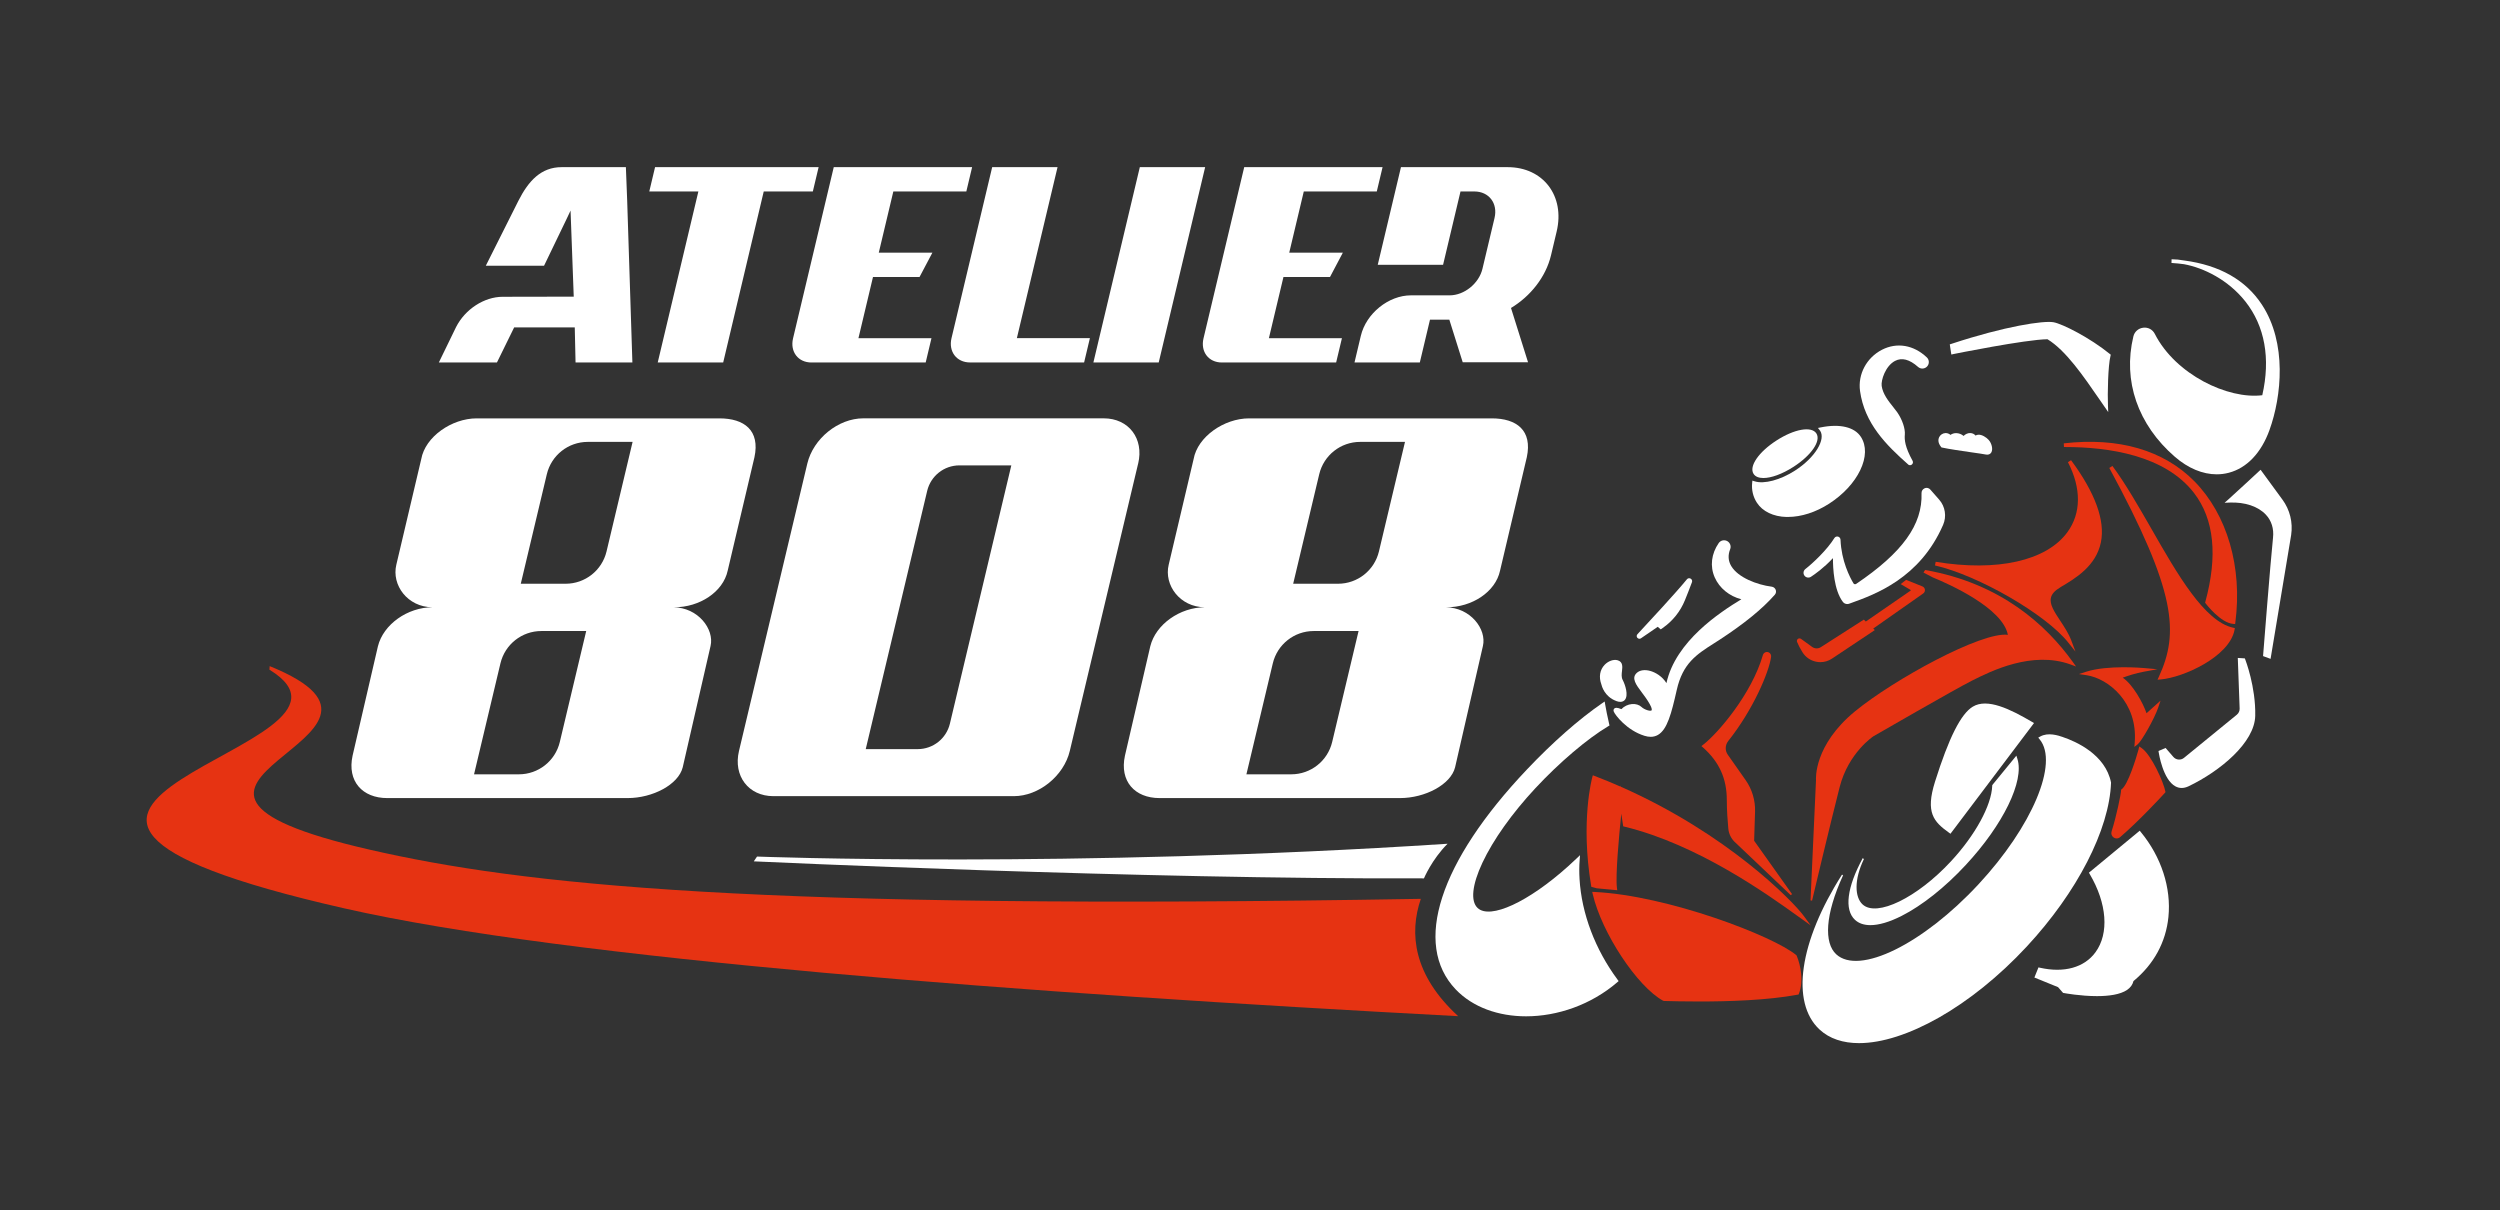
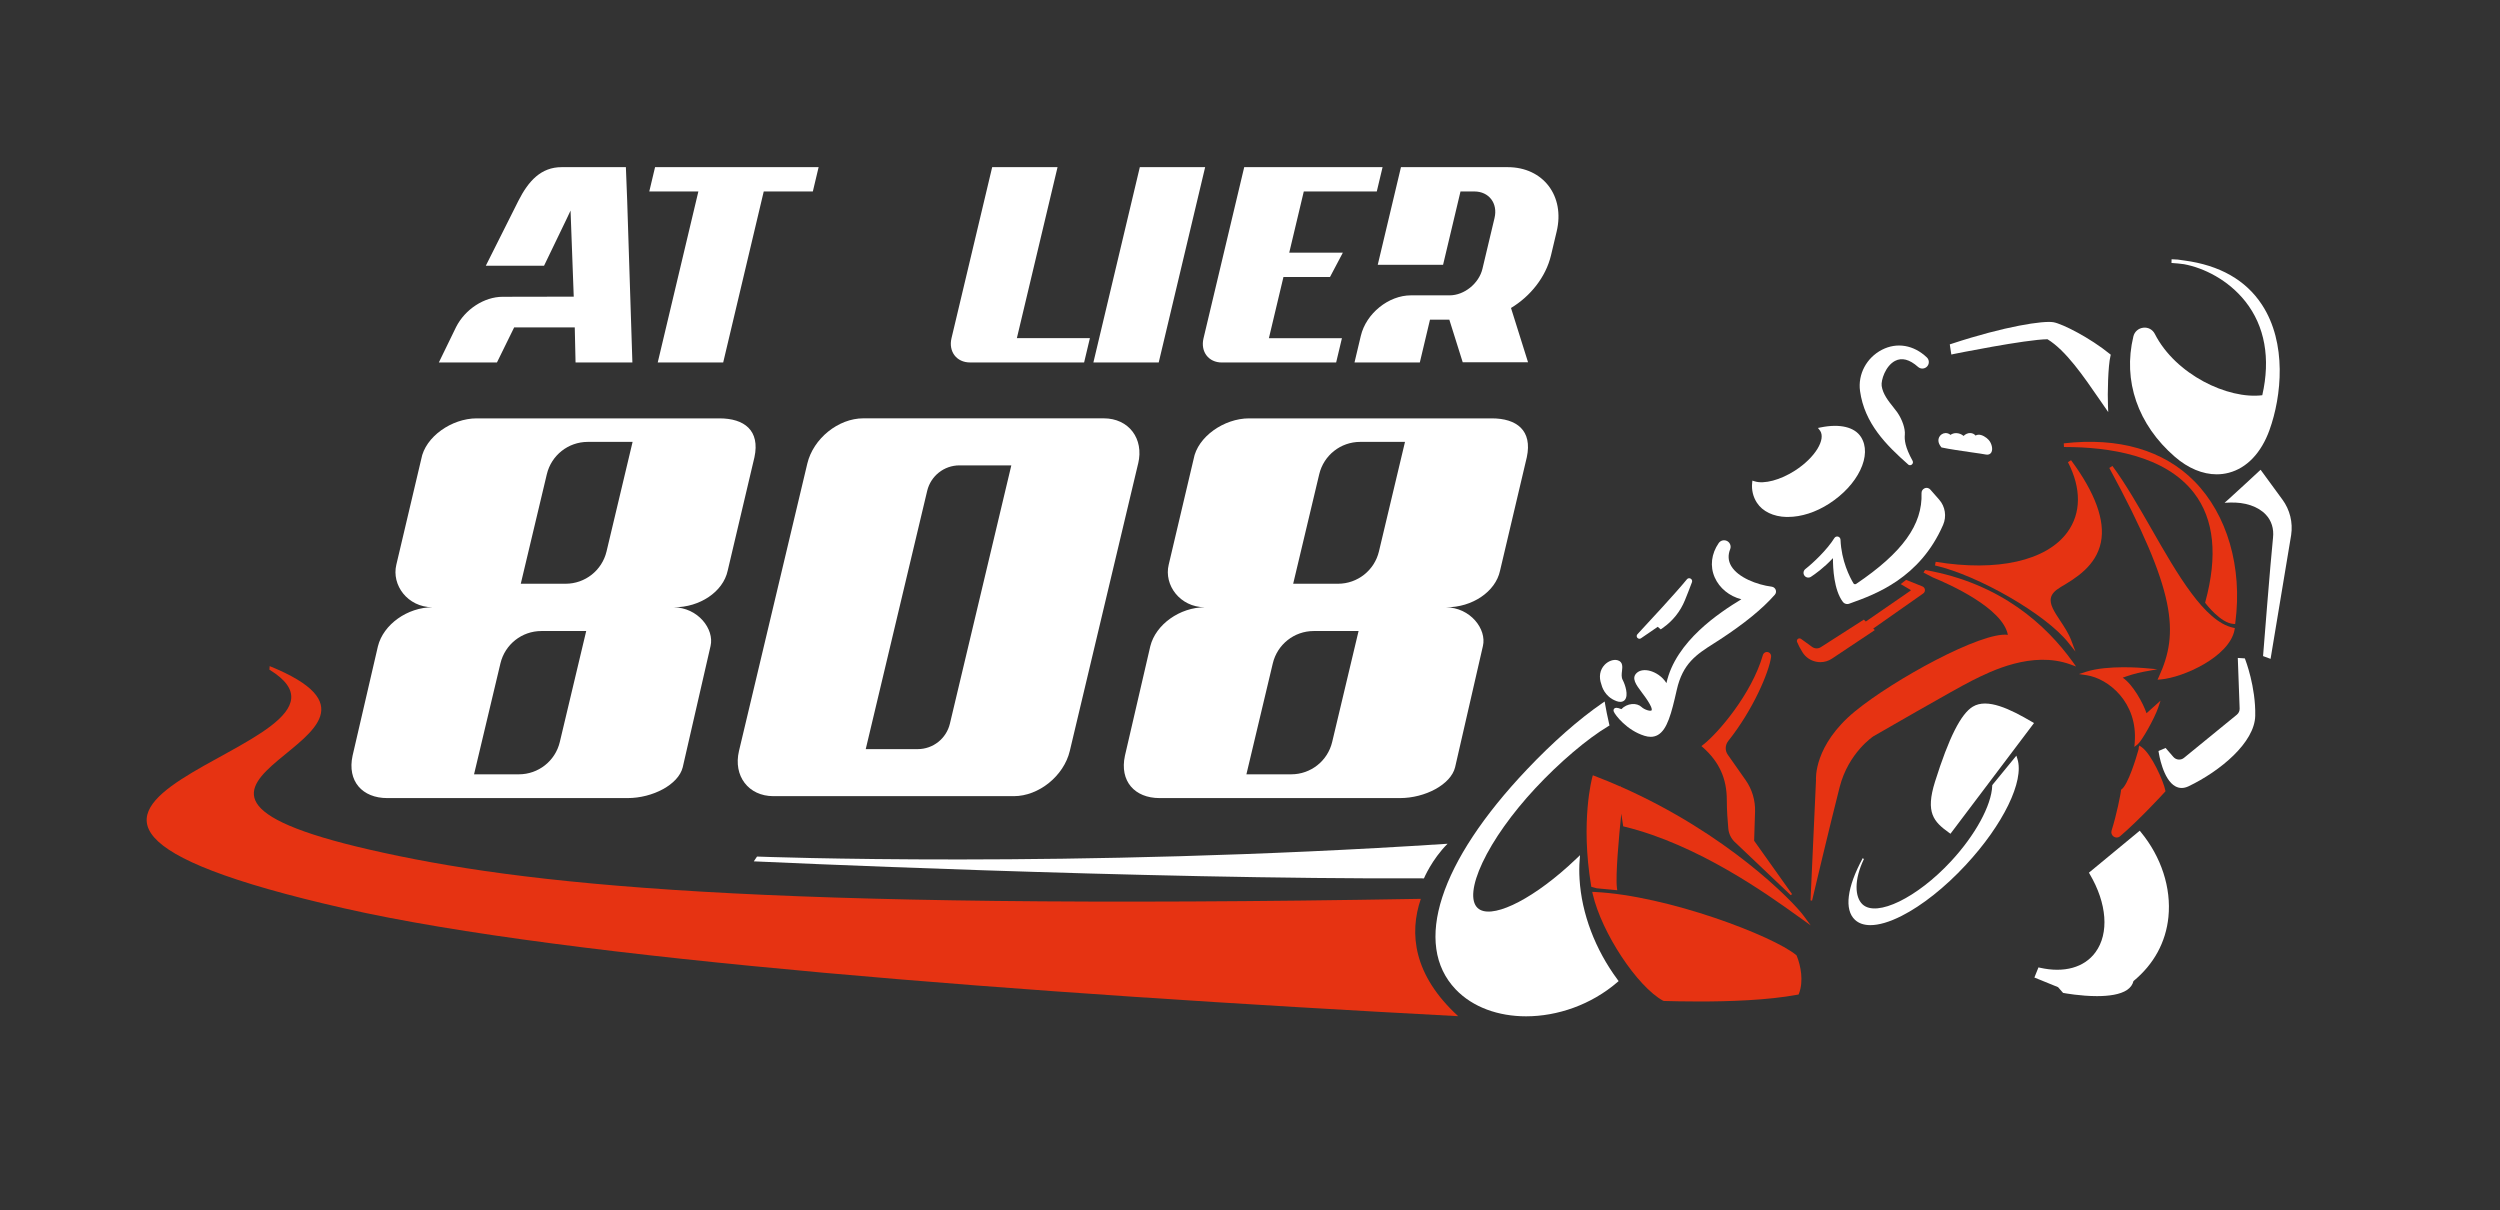
<svg xmlns="http://www.w3.org/2000/svg" id="Calque_1" viewBox="0 0 730.16 353.47">
  <rect x="0" y="0" width="730.16" height="353.47" fill="#333333" stroke="none" />
  <defs>
    <style>.cls-1{fill:#fff;}.cls-2{fill:none;}.cls-3{fill:#e63312;}.cls-4{clip-path:url(#clippath);}</style>
    <clipPath id="clippath">
      <rect class="cls-2" width="730.16" height="353.47" />
    </clipPath>
  </defs>
  <g class="cls-4">
    <path class="cls-3" d="M631,204.64l-4.08,3.67c-.98-2.97-4.05-8.48-6.95-10.38,1.34-.5,3.72-1.31,6.23-1.76l3.91-.71-3.96-.35c-.43-.04-10.61-.92-16.79,1.06l-2.18.7,2.27.34c6.23.94,15,7.86,14.02,19.71l-.1,1.22.97-.75c1.12-.87,4.91-7.49,6.02-10.81l.65-1.93h-.01Z" />
    <path class="cls-3" d="M652.87,181.74c2.09-16.06-2.38-31.46-11.96-41.17-8.97-9.1-22.17-12.93-38.16-11.08l.06,1.07h.38c12.55,0,29.13,2.36,37.64,13.47,5.84,7.61,6.93,18.29,3.27,31.74l-.07.26.16.21c.18.23,4.41,5.75,8.11,5.98l.5.03.07-.5h0Z" />
    <path class="cls-3" d="M652.62,183.95l.1-.51-.51-.11c-8.39-1.84-16.24-15.56-23.84-28.84-3.72-6.49-7.57-13.21-11.41-18.4l-.91.58c19.68,36.32,20.37,48.17,14.47,61.01l-.38.84.92-.08c6.58-.55,20.1-6.62,21.57-14.49" />
-     <path class="cls-3" d="M624.63,218.76c-.76,2.8-3.13,10.38-4.94,11.73l-.21.16v.27c0,.89-1.37,7.61-2.76,11.91-.22.68.03,1.39.62,1.79.27.18.57.26.86.26.36,0,.72-.13,1.01-.38,5.47-4.67,12.46-12.23,13.08-12.94l.17-.2-.05-.26c-.48-2.55-4.03-10.65-6.97-12.66l-.63-.43-.2.73.02.02Z" />
+     <path class="cls-3" d="M624.63,218.76c-.76,2.8-3.13,10.38-4.94,11.73l-.21.16c0,.89-1.37,7.61-2.76,11.91-.22.68.03,1.39.62,1.79.27.18.57.26.86.26.36,0,.72-.13,1.01-.38,5.47-4.67,12.46-12.23,13.08-12.94l.17-.2-.05-.26c-.48-2.55-4.03-10.65-6.97-12.66l-.63-.43-.2.73.02.02Z" />
    <path class="cls-3" d="M601.72,171.54l.26-.16c4.07-2.4,10.21-6.03,11.62-13,1.28-6.35-1.65-14.42-8.72-23.97l-.91.57c3.94,7.64,3.89,14.9-.15,20.44-6.1,8.38-20.49,11.62-38.48,8.66l-.21,1.06c12.73,2.93,32.35,14.27,38.9,22.49l2.14,2.68-1.21-3.21c-.79-2.1-2.04-3.98-3.24-5.8-1.7-2.57-3.17-4.79-2.72-6.72.25-1.11,1.15-2.11,2.74-3.04" />
    <path class="cls-3" d="M604.7,194.06l1.64.6-1.02-1.42c-7.56-10.49-20.83-22.88-43.07-26.77l-.47.76,2.72,1.41c4.86,1.99,20.41,8.95,21.93,16.77-7.67-1-33.41,13.11-44.67,22.36-12.05,9.91-11.4,19.73-11.37,20.08l-1.6,35.12.45.07c.05-.23,5.43-22.92,8.06-33.17,2.57-10.03,9.81-14.8,9.86-14.83.24-.14,23.98-13.85,28.71-16.21l.36-.18c5.17-2.59,17.27-8.66,28.48-4.59" />
    <path class="cls-3" d="M544.35,180.97l-12.55,8.04c-.79.51-1.79.48-2.56-.08l-3.21-2.33c-.28-.21-.66-.2-.93,0-.27.21-.37.57-.24.89.34.86.94,1.99,1.59,3.03.89,1.41,2.28,2.38,3.92,2.73.43.09.87.14,1.3.14,1.2,0,2.37-.35,3.4-1.04l12.5-8.33-.47-.44,14.6-10.25c.36-.25.55-.67.5-1.1-.05-.43-.33-.8-.73-.96l-4.76-1.91-1.59,1.23,2.92,1.72v.17l-13.1,9.04-.59-.56h0Z" />
    <path class="cls-3" d="M517.27,191.8c.06-.47-.16-.94-.56-1.19-.33-.21-.73-.25-1.08-.11-.36.14-.64.43-.75.81h0c-3.3,11.43-13.15,22.87-17.44,26.19l-.52.4.49.43c4.72,4.2,6.93,9.07,6.93,15.32,0,3.04.24,6.22.44,8.36.13,1.42.75,2.76,1.76,3.79l16.45,15.62.42-.26-11.09-15.61.27-8.52c.1-3.25-.87-6.51-2.74-9.17l-5.22-7.43c-.86-1.22-.8-2.84.14-4.03,7.23-9.07,11.92-20.11,12.51-24.59" />
    <path class="cls-3" d="M474.07,241.34l.35.09c21.46,5.21,41.78,19.78,50.46,26.01l3.97,2.84-2-2.72c-3.29-4.48-22.44-24.08-53.44-37.77l-.06-.42-.04.38c-2.44-1.08-4.96-2.12-7.55-3.11l-.55-.21-.16.57c-.04.13-3.49,12.81-.34,31.66l.05.34,1.59.44,5.99.56-.09-.67c-.47-3.63.62-15.36,1.27-21.68l.56,3.7h0Z" />
    <path class="cls-3" d="M524.59,278.93c-6.74-5.59-37.56-17.39-58.85-18.42l-.71-.03.16.69c2.62,11.29,12.99,26.99,20.55,31.11l.31.07c2.17.06,5.86.15,10.32.15,8.55,0,19.89-.35,28.64-1.99l.3-.06.11-.28c1.37-3.61.55-8.07-.67-11.04l-.15-.21h0Z" />
    <path class="cls-3" d="M414.97,262.52c-194.84,3.37-262.59-4.18-306.95-14.35-84.97-19.47,23.21-32.32-29.26-53.62l-.07,1.04c38.32,23.41-114.26,38.75,21.83,69.7,65.46,14.89,199.77,24.81,325.36,31.5-13.1-12.01-14.36-24.16-10.91-34.26" />
    <path class="cls-1" d="M635.2,133.41c3.89,3.37,8.12,5.12,12.22,5.12,1.2,0,2.39-.15,3.55-.46,5.24-1.37,9.45-5.79,11.85-12.43,3.58-9.91,5.15-25.46-2.19-36.65-4.72-7.2-12.34-11.53-22.68-12.91-1.32-.24-2.57-.36-3.71-.36l-.03,1.08c1.25.08,2.47.2,3.66.36,5.78,1.07,12.93,4.58,17.93,10.9,5.68,7.19,7.38,16.65,4.93,27.37-9.99,1.26-25.35-6.03-31.39-17.92-.64-1.26-1.96-1.98-3.38-1.8-1.42.17-2.55,1.17-2.88,2.55-3.13,12.97,1.3,25.78,12.13,35.16" />
    <path class="cls-1" d="M593.54,210.87c-6.51-3.83-13.12-7.02-17.34-4.49-3.49,2.09-7,9.06-11.05,21.92-2.86,9.09-.37,11.7,4.08,14.9l.43.31,24.4-32.33-.52-.31h0Z" />
    <path class="cls-1" d="M666.61,145.91l-6.37-8.71-.45.41c-.07.07-7.45,6.92-8.94,8.23l-1.14,1,1.52-.06c4.44-.17,8.29,1.12,10.55,3.54,1.65,1.76,2.37,4.08,2.09,6.7-.75,7.13-2.86,33.93-2.88,34.2l-.03.4,2.19.81,6.01-36.16c.55-3.69-.36-7.38-2.56-10.38" />
    <path class="cls-1" d="M655.62,192.29l-2.04-.13.54,14.77c.03.69-.28,1.37-.82,1.81l-15.43,12.6c-.94.77-2.3.65-3.1-.26l-2.28-2.63-2.07.89.06.41c.05.32,1.24,7.99,4.91,9.93.57.3,1.17.46,1.8.46s1.33-.17,2.02-.5c9.24-4.43,19.28-12.76,19.46-20.57.19-8.46-2.88-16.37-2.91-16.45l-.13-.32h-.01Z" />
    <path class="cls-1" d="M570.47,103.42c.21-.04,21.16-4.28,27.53-4.34,5.34,3.27,10.38,10.6,15.26,17.69l2.48,3.59-.08-1.87c-.15-3.38.01-11.67.74-14.56l.08-.33-.27-.22c-5.78-4.71-13.85-8.81-16.47-9.27-2.89-.51-14.07,1.12-29.85,6.33l-.43.14.45,2.96.56-.11h0Z" />
    <path class="cls-1" d="M557.28,135.65c.16.15.36.22.57.22.18,0,.37-.06.53-.19.33-.27.42-.71.22-1.09-2.24-4.06-2.4-6.13-2.27-7.63.16-1.74-.74-4.41-2.19-6.51-.33-.47-.74-.99-1.19-1.55-1.36-1.7-3.05-3.81-3.38-6.18-.23-1.68,1.1-5.82,3.88-7.3,1.99-1.06,4.26-.47,6.75,1.75.76.68,1.94.62,2.64-.14h0c.7-.75.66-1.94-.08-2.64-3.83-3.64-8.72-4.48-13.1-2.24-4.51,2.32-7.09,7.16-6.41,12.07,1.31,9.45,7.65,15.77,14.04,21.42" />
    <path class="cls-1" d="M567.05,130.68l.18.04c1.99.44,5.68.97,8.64,1.4,1.84.26,3.43.49,4.11.63.14.03.28.04.41.04.53,0,.96-.23,1.21-.67.55-.96.06-2.69-.75-3.6-.73-.82-1.99-1.61-3.03-1.56-.31.02-.59.1-.83.25-.38-.45-.91-.71-1.52-.73-.67-.05-1.47.31-1.98.84-.58-.5-1.33-.8-2.11-.82-.63-.02-1.24.17-1.72.52-.39-.37-.94-.55-1.46-.54-.81.04-1.54.53-1.87,1.26-.22.5-.44,1.52.59,2.79l.12.15h.01Z" />
    <path class="cls-1" d="M562.13,142.61c-.58.23-.94.79-.92,1.41.33,9.2-5.56,17.38-19.1,26.52-.13.08-.28.11-.43.08-.15-.03-.27-.12-.35-.25-1.06-1.77-3.54-6.55-3.78-12.74-.02-.43-.31-.8-.73-.91-.4-.1-.83.06-1.06.42-2.14,3.45-6.24,7.31-8.48,9.06-.59.47-.71,1.31-.27,1.92.44.6,1.27.75,1.89.35,1.12-.73,3.8-2.61,6.44-5.46-.01,2.91.28,9.32,2.89,12.77.31.42.79.64,1.29.64.19,0,.38-.03.56-.1l.53-.19c7.03-2.53,20.11-7.23,26.9-22.83,1.07-2.46.63-5.35-1.14-7.36l-2.59-2.95c-.42-.48-1.07-.63-1.66-.4" />
-     <path class="cls-1" d="M515.03,139.61c2.28,0,5.48-1.14,8.78-3.26,5.23-3.37,8.1-7.57,6.69-9.76-1.42-2.19-6.43-1.31-11.65,2.06-5.23,3.37-8.1,7.57-6.69,9.76.52.81,1.54,1.2,2.87,1.2" />
    <path class="cls-1" d="M521.8,150.98h.41c3.88,0,8.13-1.37,12.02-3.88,4.09-2.64,7.31-6.1,9.07-9.76,1.79-3.71,1.86-7.17.21-9.73-1.86-2.88-6.12-3.91-11.7-2.79l-.85.17.53.69.12.15c.79,1.23.51,3.09-.79,5.24-1.38,2.26-3.7,4.52-6.55,6.36-4.29,2.77-9.05,4.03-11.83,3.14l-.63-.2-.07.66c-.21,2.07.27,4.07,1.38,5.79,1.65,2.55,4.81,4.08,8.69,4.17" />
    <path class="cls-1" d="M478.81,186.57c.15,0,.31-.05.45-.14l4.9-3.36.88.75.58-.41c2.91-2.02,5.15-4.82,6.48-8.09.59-1.46,1.43-3.55,2.06-5.28.15-.4-.01-.84-.39-1.05s-.82-.12-1.09.21c-3.14,3.86-11.15,12.49-14.44,16.03-.28.3-.29.74-.03,1.05.15.18.37.28.6.28" />
    <path class="cls-1" d="M479.44,206.49c-.71-.65-1.71-.95-2.81-.86-1.16.1-2.28.64-3.08,1.48-1.38-.56-1.82-.42-2.08-.16-.11.1-.34.4-.14.89.4,1,3.79,5.46,8.96,7.06.65.2,1.25.3,1.82.3.77,0,1.48-.19,2.12-.56,2.71-1.57,3.93-6.22,5.49-13.13,1.76-7.8,5.78-10.37,10.87-13.61.54-.34,1.09-.69,1.64-1.05,7.2-4.7,12.48-9,16.13-13.15.35-.39.45-.95.26-1.44s-.63-.84-1.15-.91c-4.32-.55-9.86-2.68-11.84-6.03-.9-1.52-1-3.19-.3-4.95.33-.85-.02-1.84-.82-2.31-.85-.5-1.96-.27-2.53.54-2.17,3.13-2.6,6.8-1.17,10.04,1.37,3.13,4.28,5.49,7.78,6.39-6.27,3.8-19.21,12.25-21.88,24.48-1.23-1.99-3.23-3.15-4.78-3.57-1.56-.42-2.96-.22-3.84.55-1.73,1.52-.27,3.48,1.43,5.75.76,1.01,1.62,2.16,2.32,3.42.72,1.27.62,1.75.52,1.83-.38.3-2.05-.19-2.93-1" />
    <path class="cls-1" d="M472.02,204.74c.48.18.88.25,1.21.25.65,0,1.06-.27,1.31-.55,1.17-1.34.1-4.5-.6-5.83-.43-.81-.32-1.76-.21-2.67.13-1.16.3-2.61-1.23-3.09-1.17-.37-2.76.18-3.85,1.32-1.4,1.47-1.74,3.55-.95,5.71.1.44.9,3.58,4.33,4.85" />
    <path class="cls-1" d="M624.95,242.61l-14.85,12.27.23.4c5.06,8.57,5.71,17.32,1.69,22.83-3.26,4.47-9.17,6.12-16.21,4.53l-.45-.1-1.19,2.96,6.91,2.81,1.47,1.68.18.03c.32.06,4.94.91,9.71.91,3.36,0,6.78-.42,8.83-1.83.98-.68,1.6-1.54,1.84-2.57,5.94-4.88,9.47-11.35,10.21-18.73.85-8.49-2.08-17.51-8.04-24.76l-.34-.42h.01Z" />
-     <path class="cls-1" d="M602.54,215.28c-1.41-.48-4.35-1.47-6.68-.16l-.56.32.41.5c5.66,6.86-2.19,25.46-17.87,42.34-16.22,17.47-34.86,26.63-41.56,20.42-3.56-3.31-3.29-11.47,2.01-23.04l-.3-.22c-12.49,19.58-15.07,37.34-6.57,45.24,2.91,2.7,6.87,3.98,11.54,3.98,13.4,0,32.58-10.55,48.99-28.21,14.69-15.82,24.13-34.12,24.61-47.89-1.64-8.25-10.35-12.03-14.02-13.27" />
    <path class="cls-1" d="M544.05,250.62c-4.63,8.51-5.46,15.08-2.27,18.04,1.11,1.03,2.63,1.54,4.5,1.54,2.48,0,5.56-.9,9.08-2.68,6.02-3.05,12.68-8.33,18.76-14.88,10.96-11.8,17.16-24.55,15.09-31l-.3-.94-7.05,8.61v.18c-.22,5.76-4.96,14.43-12.08,22.1-9.86,10.62-21.68,16.38-25.8,12.55-2.27-2.11-2.52-7.17.39-13.22l-.32-.31h0Z" />
    <path class="cls-1" d="M461.33,256.76c-.12-1.94-.11-3.81.03-5.58l.11-1.41-1.02.97c-.82.79-1.64,1.55-2.46,2.28-11.65,10.46-22.77,15.58-26.42,12.18-2.14-1.99-1.62-6.81,1.4-13.24,3.15-6.7,8.64-14.42,15.45-21.74,6.99-7.51,15.15-14.45,21.32-18.13l.34-.2-.09-.38c-.55-2.39-.94-4.34-1.18-5.79l-.14-.84-.7.48c-6.88,4.74-14.48,11.44-21.99,19.36-25.62,27.03-33.4,51.04-20.83,64.24,5.03,5.27,12.53,7.87,20.57,7.87,9.15,0,18.98-3.36,26.65-9.96l.38-.33-.3-.4c-6.56-8.85-10.51-19.29-11.12-29.4" />
    <polygon class="cls-1" points="239.09 48.82 191.32 48.82 189.63 55.92 203.97 55.92 192.1 105.86 211.22 105.86 223.06 55.92 237.4 55.92 239.09 48.82" />
-     <path class="cls-1" d="M268.57,80.89l3.75-7.1h-15.66l4.25-17.87h21.32l1.69-7.1h-40.41l-11.89,50.01c-.92,3.89,1.48,7.04,5.37,7.04h33.37l1.69-7.1h-21.33l4.25-17.87h13.6Z" />
    <path class="cls-1" d="M308.86,48.82h-19.08l-11.88,49.95c-.93,3.92,1.49,7.09,5.41,7.09h33.32l1.69-7.1h-21.33l11.88-49.94h-.01Z" />
    <polygon class="cls-1" points="332.9 48.82 319.34 105.86 338.42 105.86 351.98 48.82 332.9 48.82" />
    <path class="cls-1" d="M388.45,80.89l3.75-7.1h-15.66l4.25-17.87h21.32l1.69-7.1h-40.41l-11.89,50.01c-.92,3.89,1.48,7.04,5.36,7.04h33.38l1.69-7.1h-21.33l4.25-17.87h13.6Z" />
    <path class="cls-1" d="M440.35,48.82h-31.18l-6.78,28.52h19.08l5.09-21.42h4.04c4.28,0,6.92,3.47,5.9,7.75l-3.53,14.84c-1.02,4.28-5.31,7.75-9.59,7.75h-11.3c-6.53,0-13.08,5.29-14.63,11.82l-1.85,7.79h19.08l2.97-12.5h5.65l3.91,12.44h19.08l-4.98-15.86c5.65-3.4,10.16-9,11.68-15.36l1.66-6.99c2.47-10.37-3.94-18.78-14.31-18.78" />
    <path class="cls-1" d="M182.78,48.82h-18.76c-5.97,0-9.66,4-12.58,9.76l-9.55,19.03h17.01l6.63-13.75,1.11-2.36.93,25.14-20.76.04c-5.39.01-10.96,3.63-13.6,8.83l-5.04,10.36h16.97l5.03-10.25h17.7l.23,10.25h16.6l-1.52-47.28-.38-9.76h-.02Z" />
    <path class="cls-1" d="M415.87,256.54c-82.24.32-195.71-4.97-195.71-4.97l.94-1.4s90.96,3.51,201.68-3.74c-4.6,4.6-6.9,10.12-6.9,10.12" />
    <path class="cls-1" d="M210.11,122.19h-70.88c-7.29,0-15.03,5.36-16.2,11.9l-7.27,30.82c-1.45,5.95,3.27,12.41,10.53,12.45-7.28.02-14.32,5-15.91,11.38l-7.41,31.99c-1.6,7.41,2.84,12.36,10.13,12.36h70.21c7.3,0,14.83-3.93,16.09-8.99l8.13-35.44c1.14-4.88-3.63-11.25-10.88-11.3h.33c7.3,0,14.19-4.43,15.55-10.68l7.82-33.15c1.67-7.82-2.95-11.34-10.24-11.34M159.71,138.5c1.32-5.53,6.26-9.44,11.95-9.44h13.1l-7.61,31.99c-1.32,5.54-6.26,9.44-11.95,9.44h-13.1l7.61-31.99ZM163.5,216.71c-1.32,5.54-6.26,9.44-11.95,9.44h-13.1l7.71-32.41c1.32-5.53,6.26-9.44,11.95-9.44h13.1l-7.71,32.41Z" />
    <path class="cls-1" d="M332.41,135.39l-19.96,83.93c-1.73,7.29-9.05,13.21-16.35,13.21h-70.21c-7.29,0-11.79-5.91-10.06-13.2l19.96-83.95c1.74-7.29,9.05-13.2,16.35-13.2h70.22c7.29,0,11.8,5.91,10.06,13.21M295.38,135.92h-15.17c-4.48,0-8.37,3.08-9.41,7.43l-17.95,75.44h15.17c4.48,0,8.37-3.07,9.41-7.43l17.94-75.44h.01Z" />
    <path class="cls-1" d="M435.69,122.19h-70.88c-7.29,0-15.04,5.36-16.2,11.9l-7.27,30.82c-1.45,5.95,3.27,12.41,10.53,12.45-7.27.02-14.32,5-15.91,11.38l-7.41,31.99c-1.6,7.41,2.84,12.36,10.13,12.36h70.21c7.3,0,14.83-3.93,16.09-8.99l8.13-35.44c1.14-4.88-3.63-11.25-10.88-11.3h.33c7.3,0,14.2-4.43,15.55-10.68l7.82-33.15c1.67-7.82-2.95-11.34-10.24-11.34M385.3,138.5c1.32-5.53,6.26-9.44,11.95-9.44h13.1l-7.61,31.99c-1.32,5.54-6.26,9.44-11.95,9.44h-13.1l7.61-31.99ZM389.08,216.71c-1.32,5.54-6.26,9.44-11.95,9.44h-13.1l7.71-32.41c1.32-5.53,6.26-9.44,11.95-9.44h13.1l-7.71,32.41Z" />
  </g>
</svg>